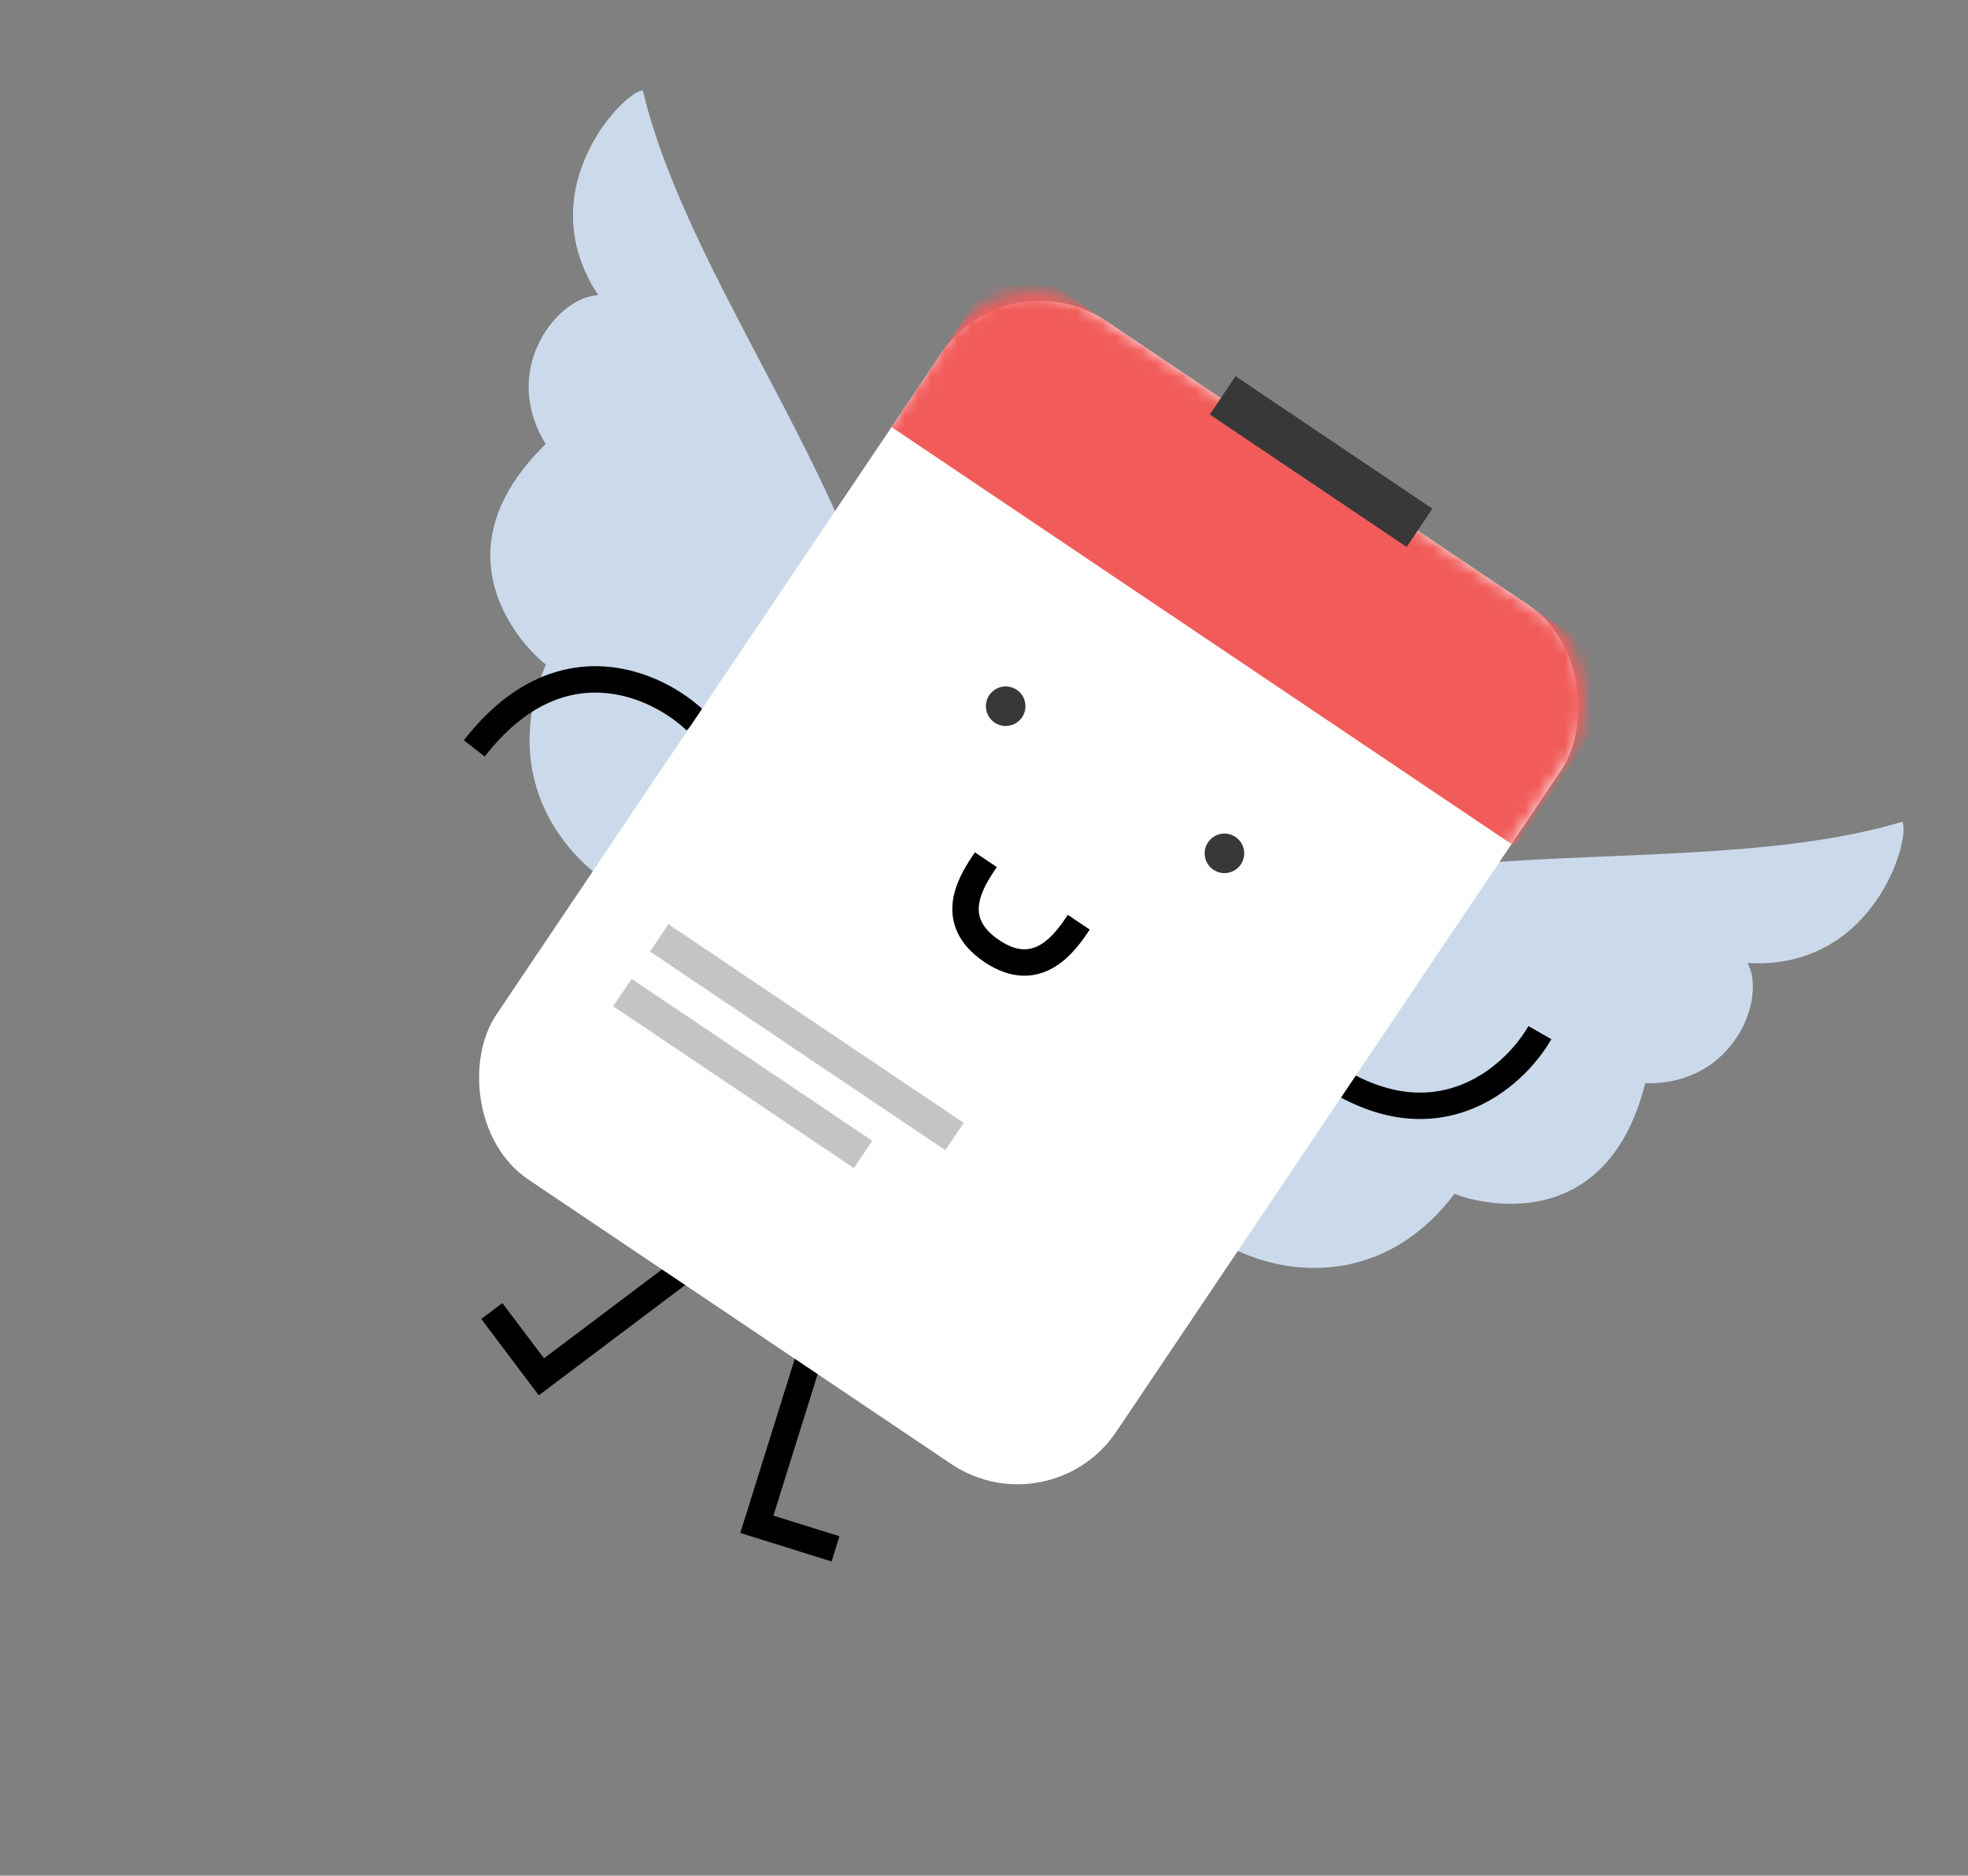
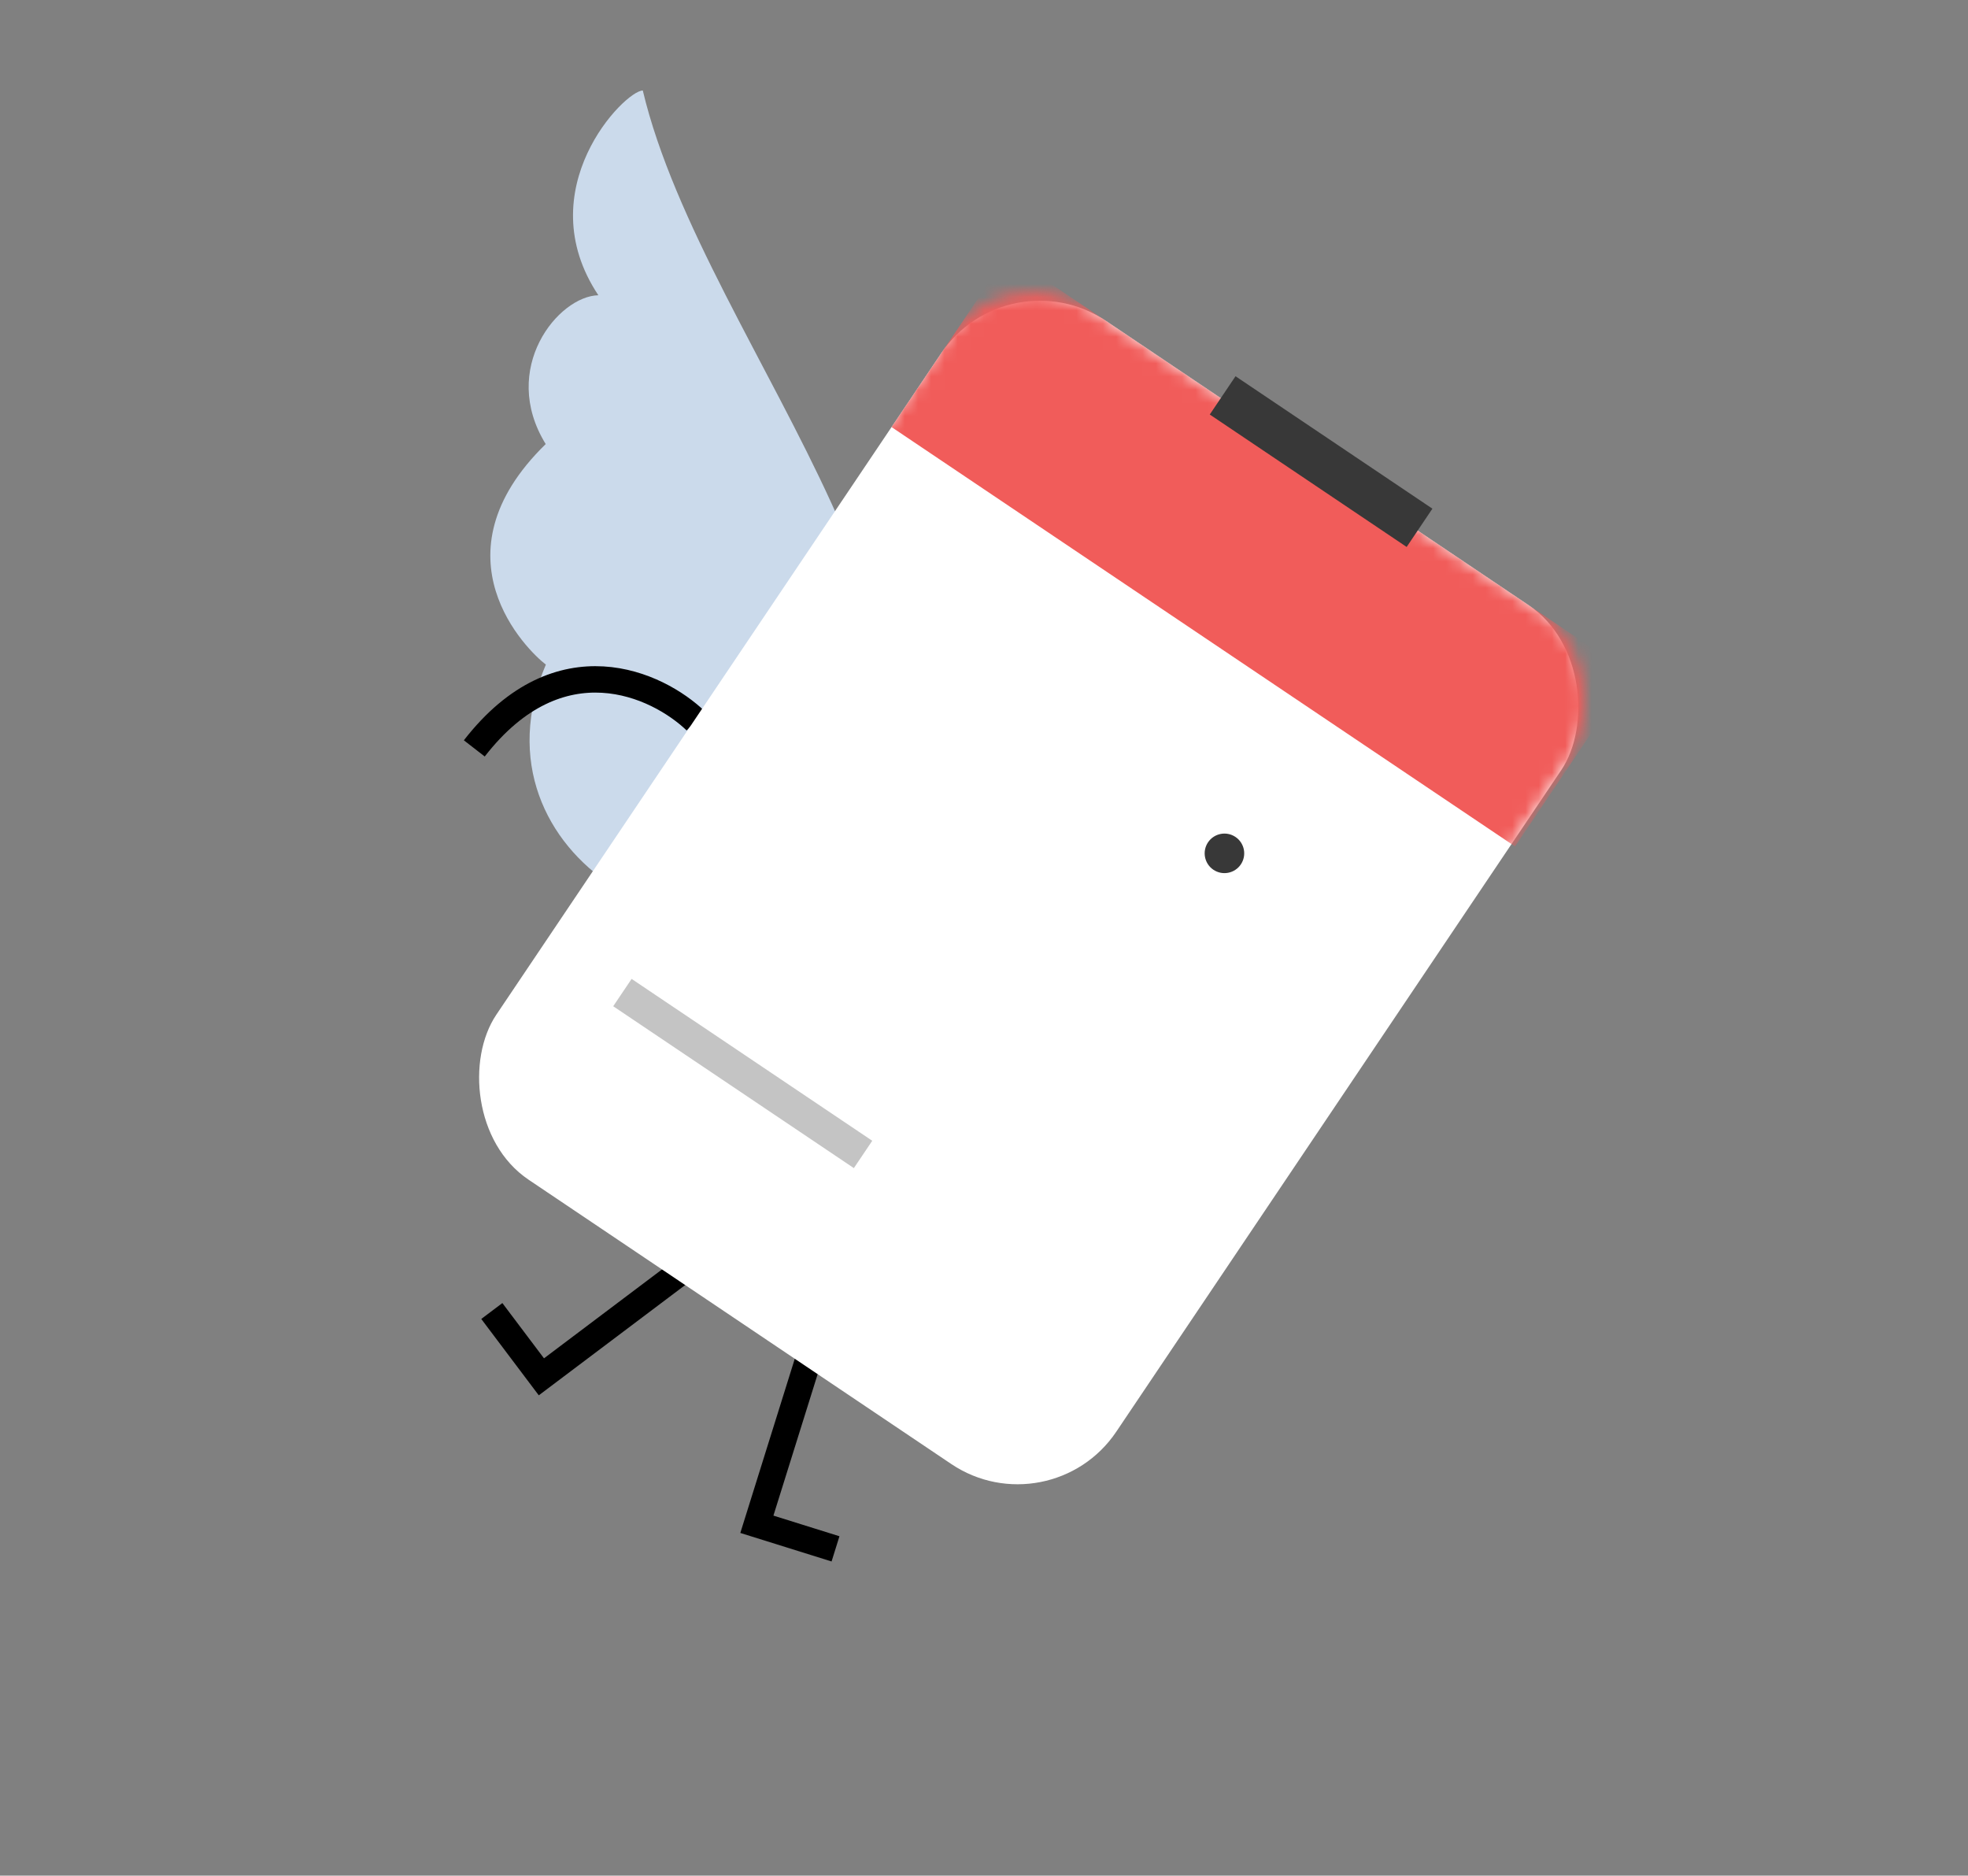
<svg xmlns="http://www.w3.org/2000/svg" width="149" height="142" viewBox="0 0 149 142" fill="none">
  <rect x="0" y="0" width="149" height="142" fill="#808080" stroke="none" />
  <path d="M62.558 65.977C77.456 50.743 53.351 26.612 48.667 6.852C47.283 6.867 39.976 14.347 45.303 22.353C42.267 22.417 37.794 27.904 41.316 33.619C32.614 42.109 39.934 49.261 41.328 50.314C35.132 64.871 53.841 75.145 62.558 65.977Z" fill="#CBDAEB" />
-   <path d="M85.914 79.876C91.612 59.344 124.583 68.08 144.024 62.213C144.706 63.418 141.904 73.492 132.306 72.903C133.775 75.561 131.274 82.184 124.563 82.007C121.588 93.794 111.729 91.054 110.118 90.376C100.637 103.042 82.314 91.99 85.914 79.876Z" fill="#CBDAEB" />
  <path d="M52.68 54.58C49.785 51.799 42.377 48.322 35.91 56.659" stroke="black" stroke-width="2" />
-   <path d="M116.587 78.177C114.592 81.661 108.462 87.083 99.91 80.903" stroke="black" stroke-width="2" />
  <path d="M52.748 95.379L40.989 104.236L37.236 99.253" stroke="black" stroke-width="2" />
  <path d="M61.697 101.348L57.304 115.399L63.258 117.26" stroke="black" stroke-width="2" />
  <rect x="76.28" y="19.279" width="56.567" height="78.348" rx="9" transform="rotate(33.925 76.28 19.279)" fill="white" />
  <mask id="mask0" mask-type="alpha" maskUnits="userSpaceOnUse" x="31" y="19" width="93" height="98">
    <rect x="76.067" y="19.051" width="56.89" height="79.664" rx="8" transform="rotate(33.925 76.067 19.051)" fill="white" />
  </mask>
  <g mask="url(#mask0)">
    <rect x="76.281" y="19.281" width="56.89" height="15.73" transform="rotate(33.925 76.281 19.281)" fill="#F15C5A" />
  </g>
  <rect x="93.543" y="28.484" width="17.965" height="3.493" transform="rotate(33.925 93.543 28.484)" fill="#383838" />
-   <circle cx="76.141" cy="53.465" r="1.497" transform="rotate(33.925 76.141 53.465)" fill="#383838" />
  <circle cx="92.704" cy="64.605" r="1.497" transform="rotate(33.925 92.704 64.605)" fill="#383838" />
-   <path d="M74.639 65.085C73.571 66.673 71.576 69.64 75.095 72.007C78.615 74.375 80.707 71.263 81.678 69.82" stroke="black" stroke-width="2" stroke-linejoin="round" />
-   <rect x="50.605" y="69.969" width="26.948" height="2.495" transform="rotate(33.925 50.605 69.969)" fill="#C4C4C4" />
  <rect x="47.82" y="74.11" width="21.957" height="2.495" transform="rotate(33.925 47.82 74.11)" fill="#C4C4C4" />
</svg>